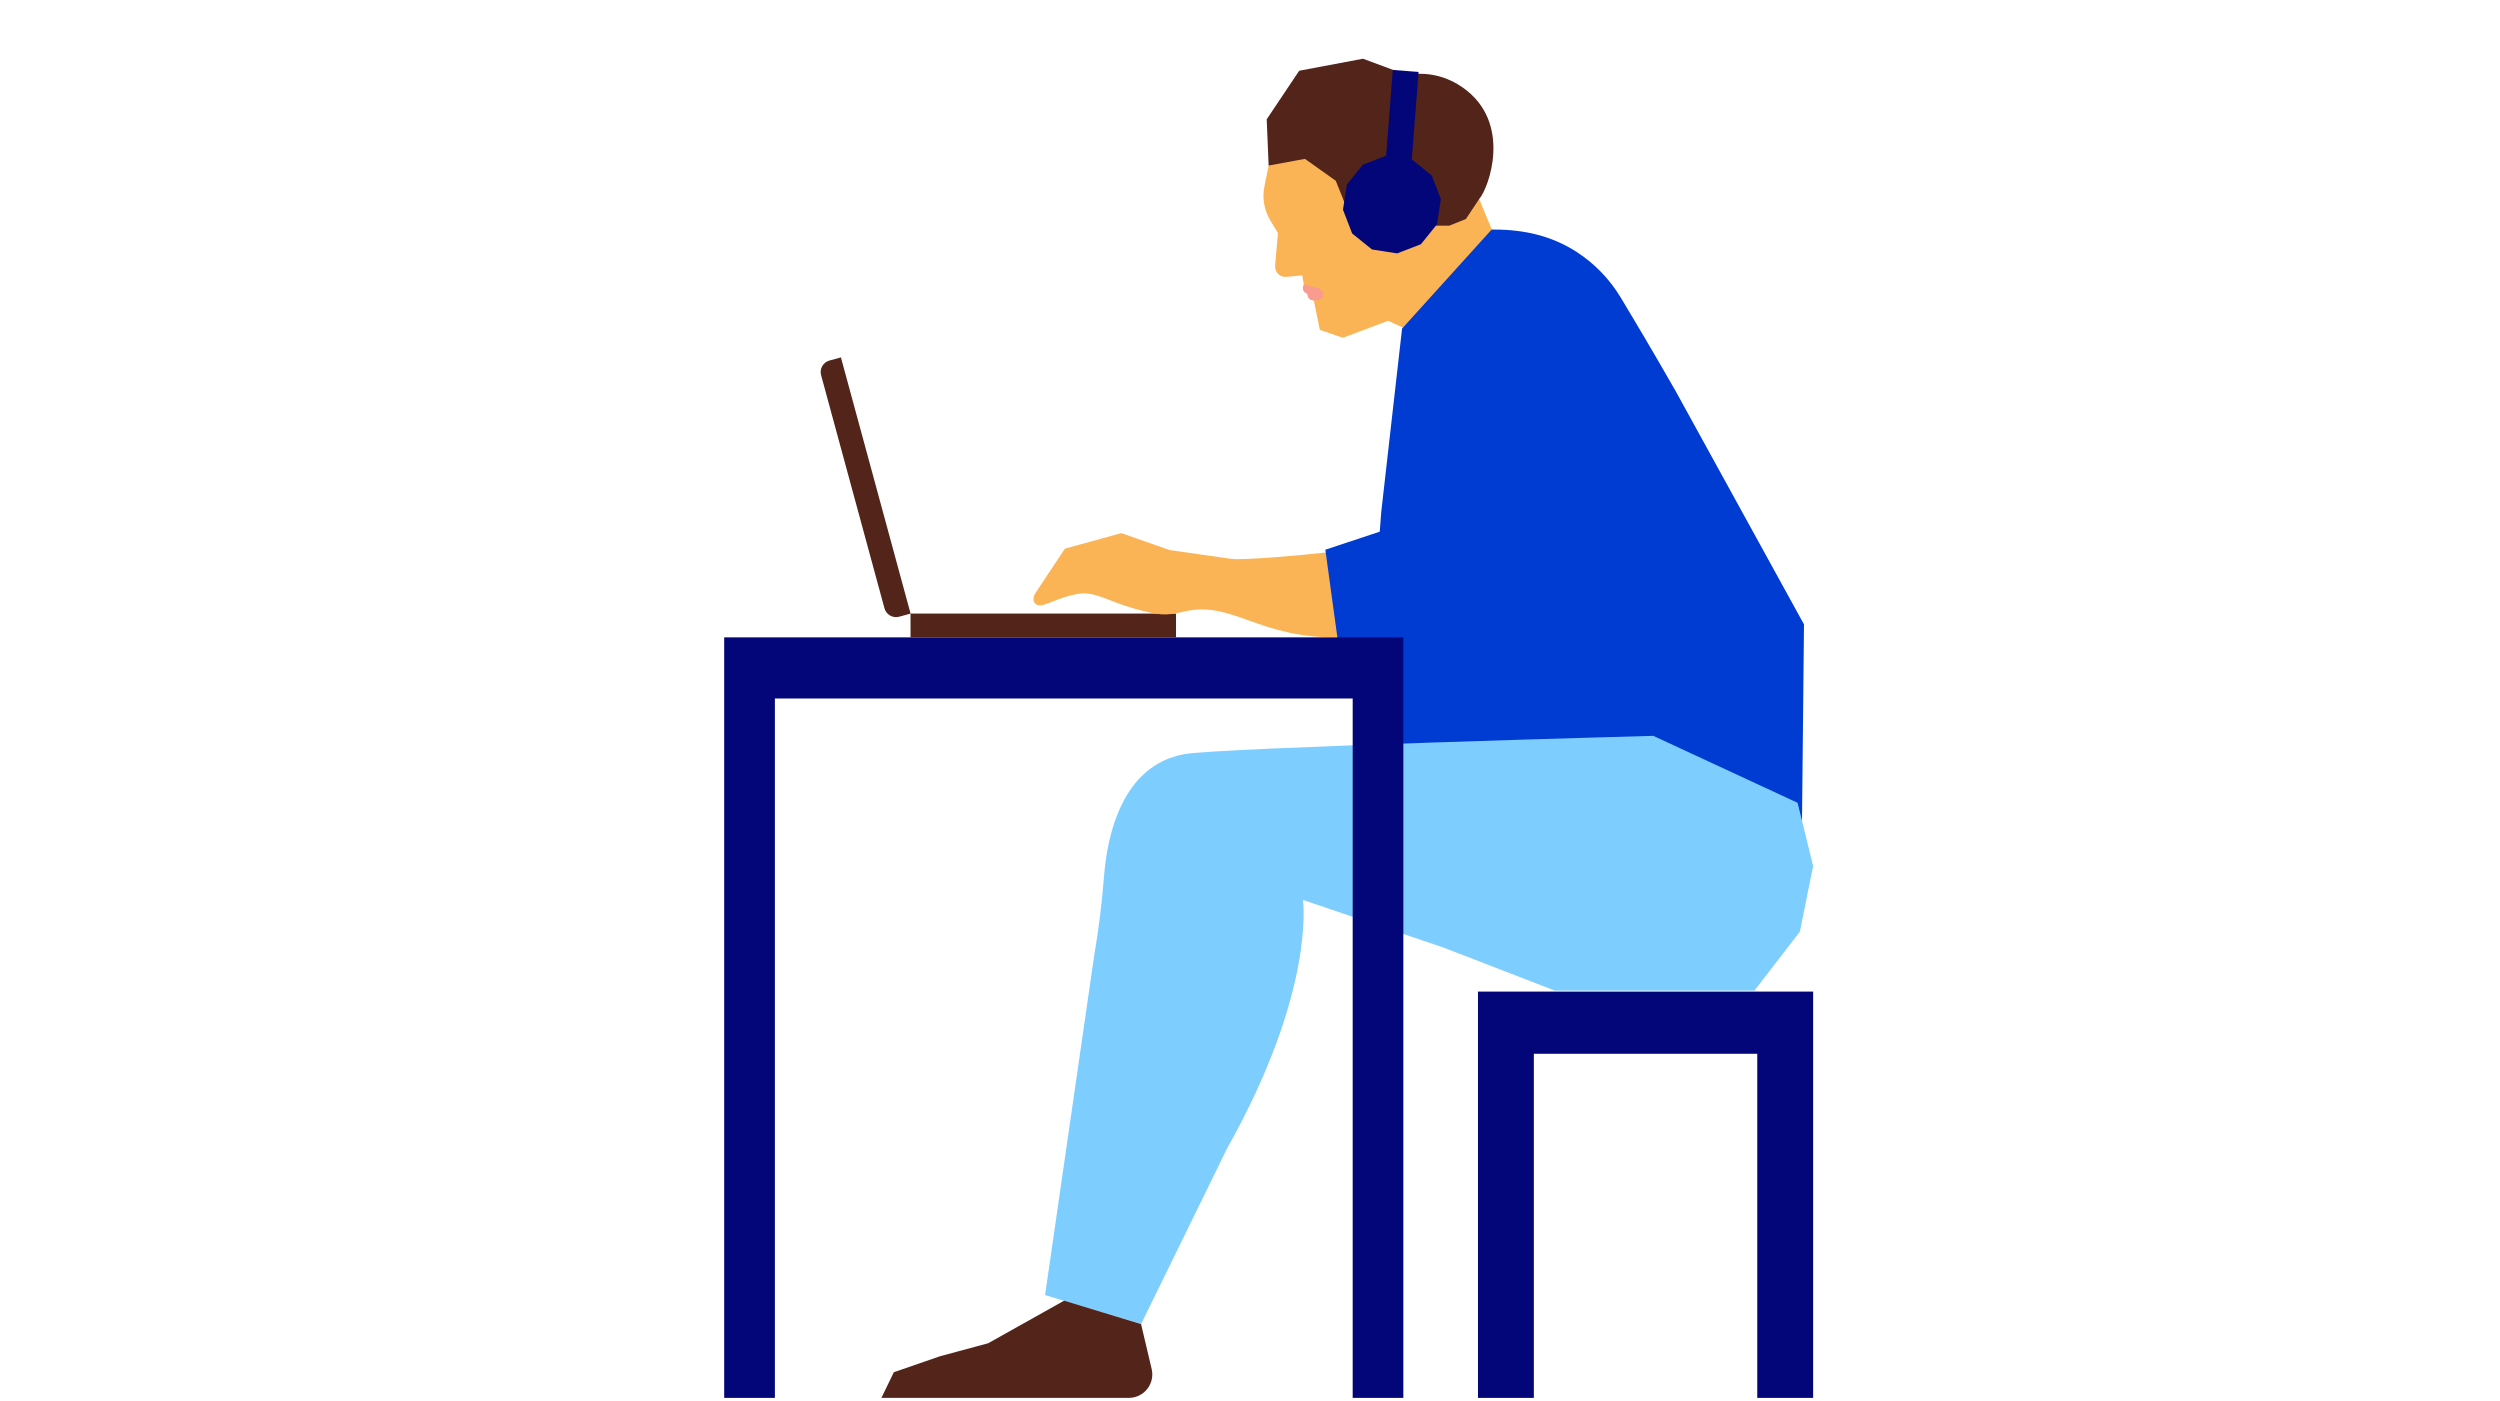
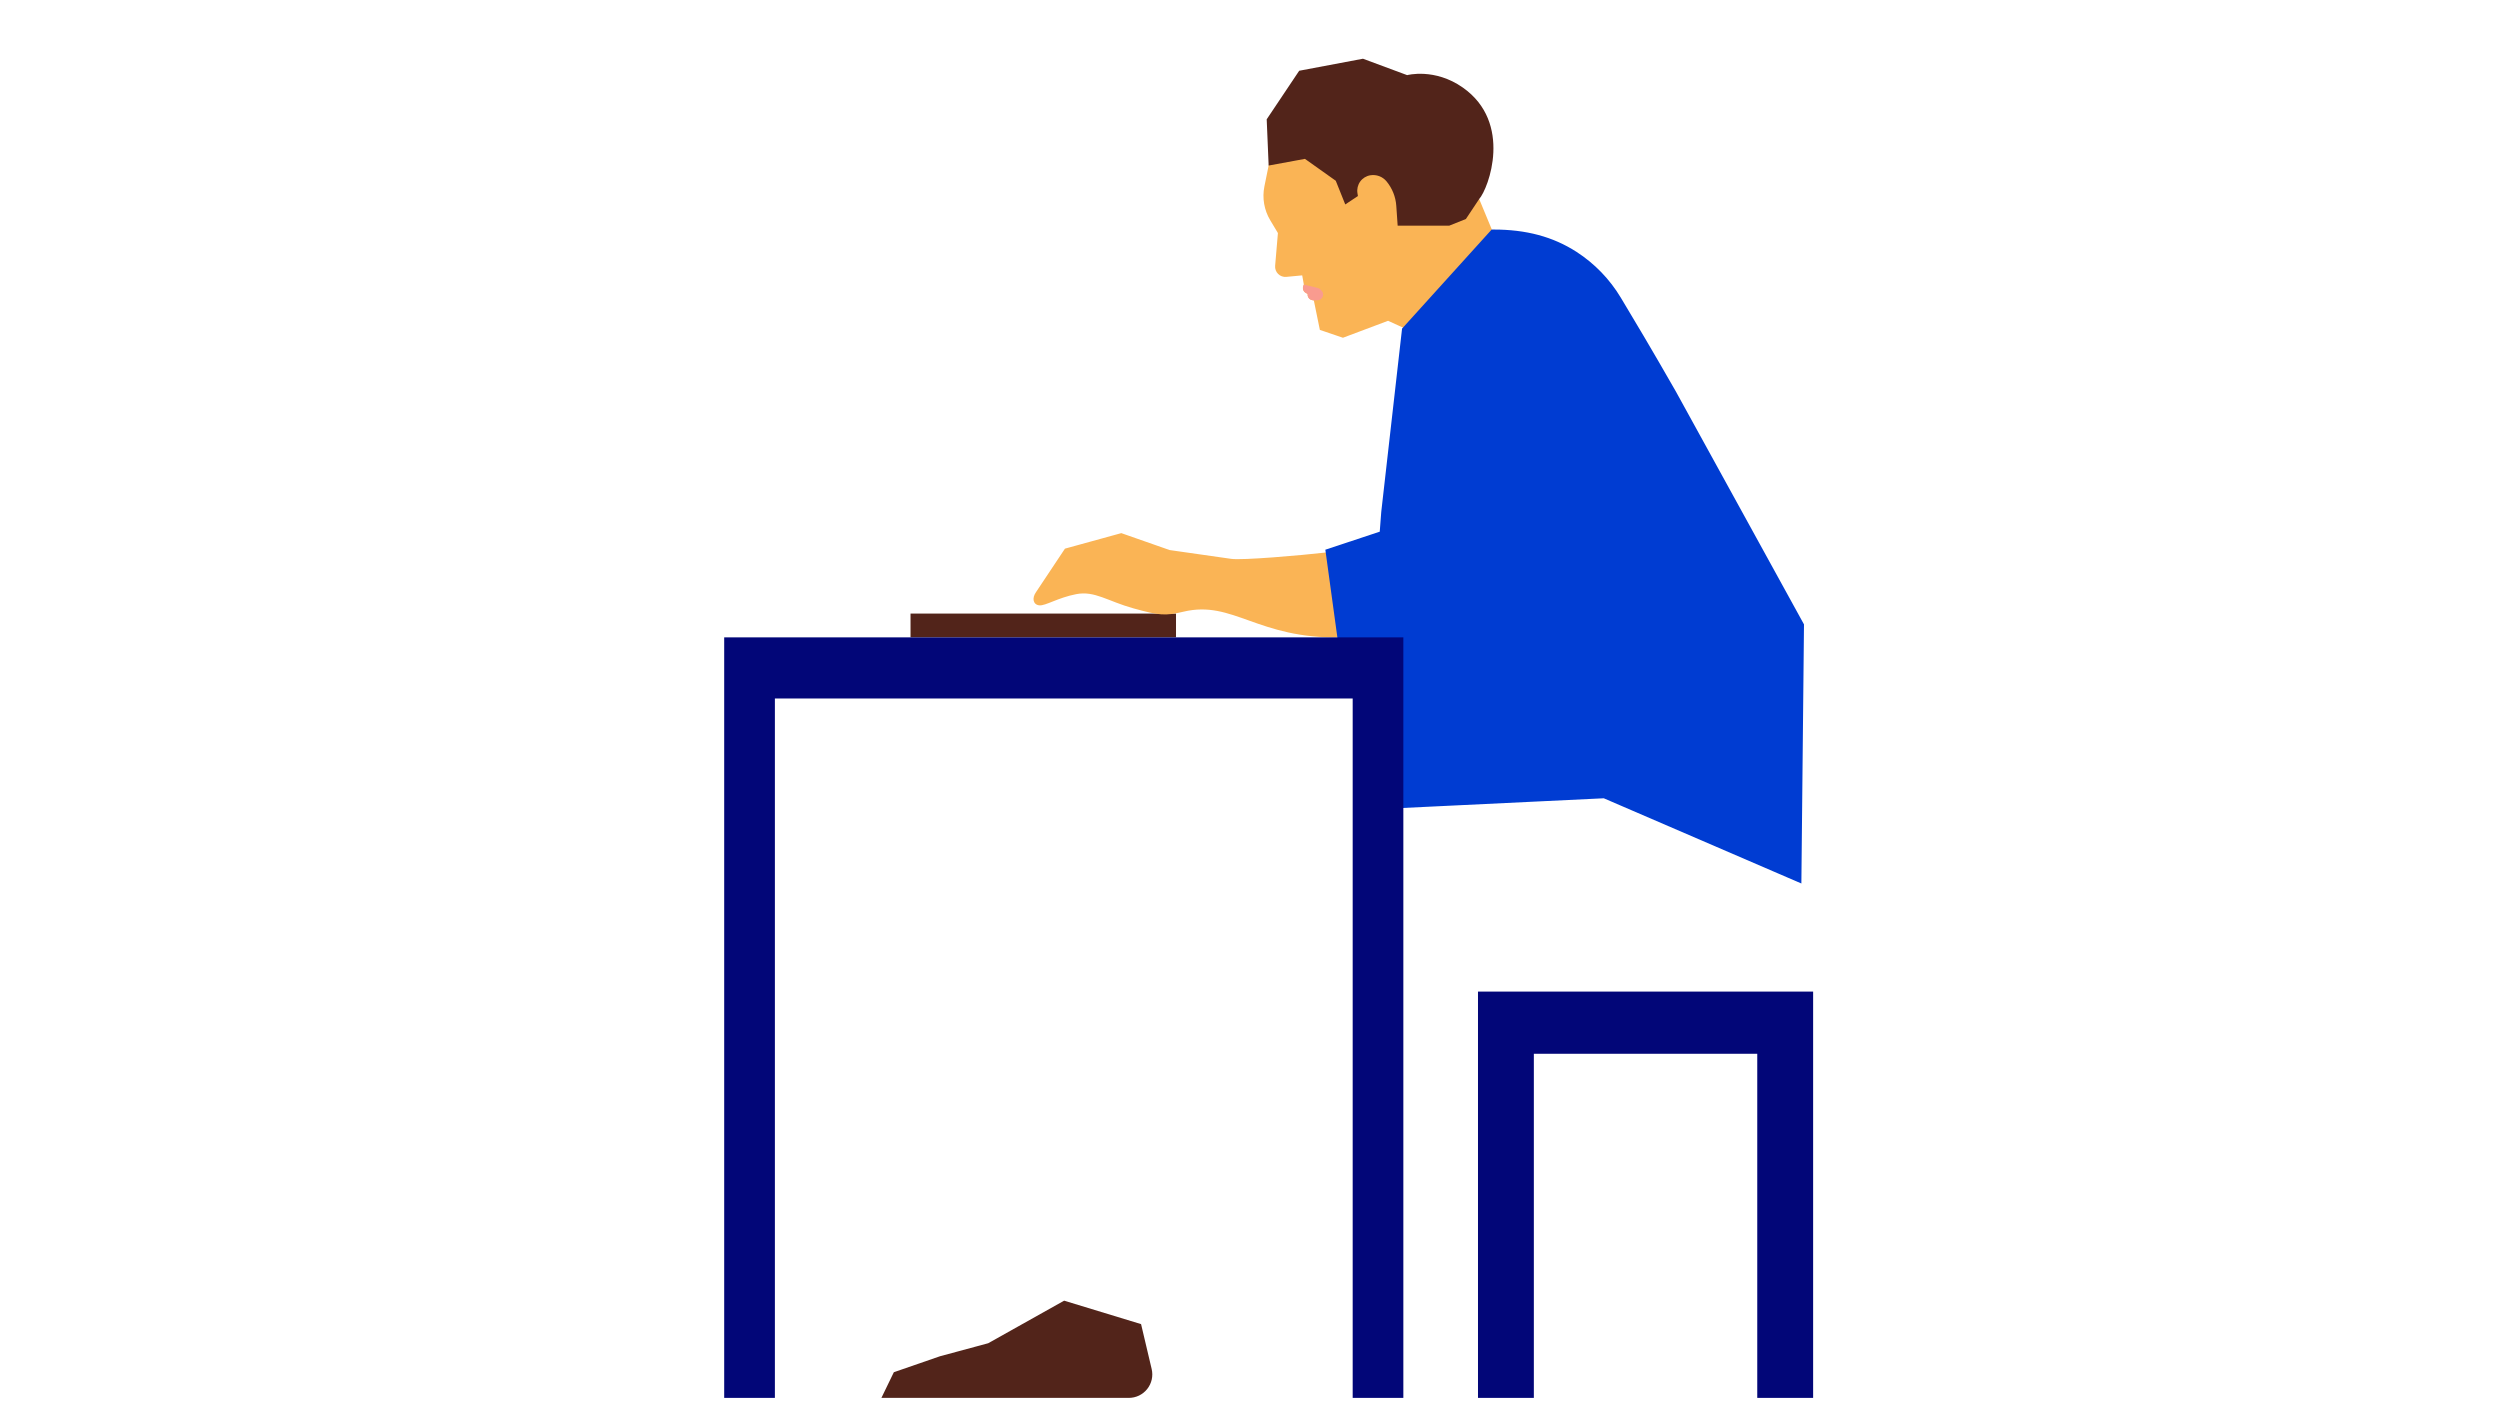
<svg xmlns="http://www.w3.org/2000/svg" width="357" height="200" viewBox="0 0 357 200" fill="none">
  <g clip-path="url(#clip0_8636_342284)">
    <path d="M208.685 22.291L203.575 13.604L195.526 11.303L181.417 22.381L180.557 26.615C180.222 28.275 180.519 30.001 181.391 31.453L182.486 33.281L182.089 37.955C182.07 38.169 182.099 38.384 182.173 38.585C182.247 38.787 182.364 38.969 182.516 39.12C182.669 39.272 182.852 39.387 183.054 39.459C183.256 39.532 183.472 39.559 183.685 39.538L185.956 39.323L186.188 40.64L186.11 40.84C186.041 41.017 186.037 41.214 186.099 41.394C186.161 41.574 186.286 41.725 186.45 41.822L186.729 41.985C186.705 42.191 186.762 42.397 186.888 42.562C187.013 42.726 187.197 42.836 187.401 42.868L187.616 42.9L188.475 47.108L191.773 48.232L198.217 45.809C198.217 45.809 203.588 48.236 203.968 48.492C204.348 48.747 213.933 34.948 213.933 34.948L208.685 22.291Z" fill="#FAB455" />
    <path d="M167.934 87.618H130.024V91.014H167.934V87.618Z" fill="#52241A" />
-     <path d="M120.083 51.037L130.03 87.621L128.397 88.066C127.96 88.184 127.494 88.125 127.102 87.9C126.709 87.675 126.422 87.304 126.303 86.867L117.252 53.574C117.133 53.138 117.193 52.672 117.417 52.279C117.642 51.887 118.014 51.6 118.45 51.481L120.083 51.037Z" fill="#52241A" />
    <path d="M198.495 91.274L191.567 91.017C179.561 91.274 176.1 85.661 169.011 87.347C166.397 87.968 165.538 87.897 161.858 86.875C158.178 85.852 156.326 84.338 153.695 84.843C151.063 85.348 149.306 86.531 148.415 86.443C147.523 86.355 147.326 85.414 147.951 84.544L152.075 78.347L160.122 76.13L167.026 78.549C167.026 78.549 174.285 79.571 175.812 79.803C177.34 80.035 185.726 79.313 189.522 78.877C194.72 78.278 197.588 76.031 197.579 76.349C197.571 76.667 198.495 91.274 198.495 91.274Z" fill="#FAB455" />
    <path d="M238.809 56.201C235.498 50.401 232.579 45.504 230.966 42.834C229.43 40.268 227.327 38.088 224.818 36.462C221.52 34.342 217.815 33.362 213.271 33.362L200.774 47.177L197.826 73.15L197.581 76.355L189.904 78.901L191.818 92.851L196.271 93.558L194.632 115.065L229.129 113.404L256.66 125.277L257.023 89.311L238.809 56.201Z" fill="#003CD2" stroke="#003CD2" stroke-width="1.17" stroke-miterlimit="10" />
-     <path d="M186.061 128.51C186.061 128.51 187.949 141.352 175.228 163.998L162.944 189.084L149.237 184.936L156.246 136.497C156.891 132.723 157.361 128.923 157.658 125.112C158.087 119.565 160.111 109.321 169.118 107.693C174.3 106.754 236.093 105.078 236.093 105.078L256.698 114.64L258.915 123.662L257.023 133.037L250.531 141.462H222.031L206.081 135.294L186.061 128.51Z" fill="#7DCDFF" />
    <path d="M151.959 185.735L141.115 191.814L134.228 193.674L127.64 195.954L125.865 199.618H161.198C161.704 199.618 162.202 199.504 162.657 199.284C163.112 199.063 163.511 198.743 163.825 198.347C164.139 197.951 164.359 197.489 164.469 196.995C164.578 196.502 164.575 195.99 164.459 195.498L162.945 189.084L151.959 185.735Z" fill="#52241A" />
    <path d="M193.163 91.016H110.653H103.415V99.744V199.618H110.653V99.744H193.163V199.618H200.398V99.744V91.016H193.163Z" fill="#020678" />
    <path d="M186.117 40.834C186.047 41.011 186.043 41.207 186.105 41.387C186.167 41.567 186.292 41.719 186.456 41.815L186.735 41.978C186.712 42.184 186.769 42.391 186.894 42.555C187.019 42.72 187.204 42.83 187.408 42.861L187.623 42.894V42.913L188.185 42.874C188.341 42.863 188.491 42.807 188.615 42.713V42.713C188.707 42.645 188.783 42.558 188.838 42.458C188.893 42.358 188.927 42.248 188.937 42.134C188.947 42.02 188.932 41.905 188.895 41.797C188.857 41.69 188.797 41.591 188.718 41.508L188.566 41.347C188.459 41.234 188.322 41.154 188.17 41.117L186.19 40.634L186.117 40.834Z" fill="#F99B8F" />
    <path d="M211.057 141.599V150.479V199.618H219.033V150.479H250.937V199.618H258.915V150.479V141.599H211.057Z" fill="#020678" />
    <path d="M209.33 31.272L211.22 28.43C212.582 26.896 216.045 17.526 208.889 12.502C204.862 9.672 200.941 10.729 200.941 10.729L194.632 8.386L185.524 10.104L180.884 17.038L181.163 23.64L186.347 22.686L190.746 25.811L192.102 29.195L193.91 27.996L193.844 27.579C193.751 27 193.891 26.408 194.232 25.931C194.573 25.454 195.089 25.131 195.667 25.032V25.032C196.096 24.959 196.536 25 196.944 25.15C197.351 25.301 197.712 25.557 197.99 25.891V25.891C198.813 26.883 199.303 28.109 199.39 29.395L199.586 32.228H206.945L209.33 31.272Z" fill="#52241A" />
-     <path d="M204.445 25.051L201.611 22.768L201.6 22.765L202.569 10.272L198.892 9.988L197.944 22.233L194.621 23.517L192.338 26.349L191.777 29.945L193.087 33.339L195.921 35.624L199.517 36.185L202.911 34.872L205.194 32.041L205.757 28.445L204.445 25.051Z" fill="#020678" />
  </g>
  <defs>
    <clipPath id="clip0_8636_342284">
      <rect width="357" height="200" fill="white" />
    </clipPath>
  </defs>
</svg>